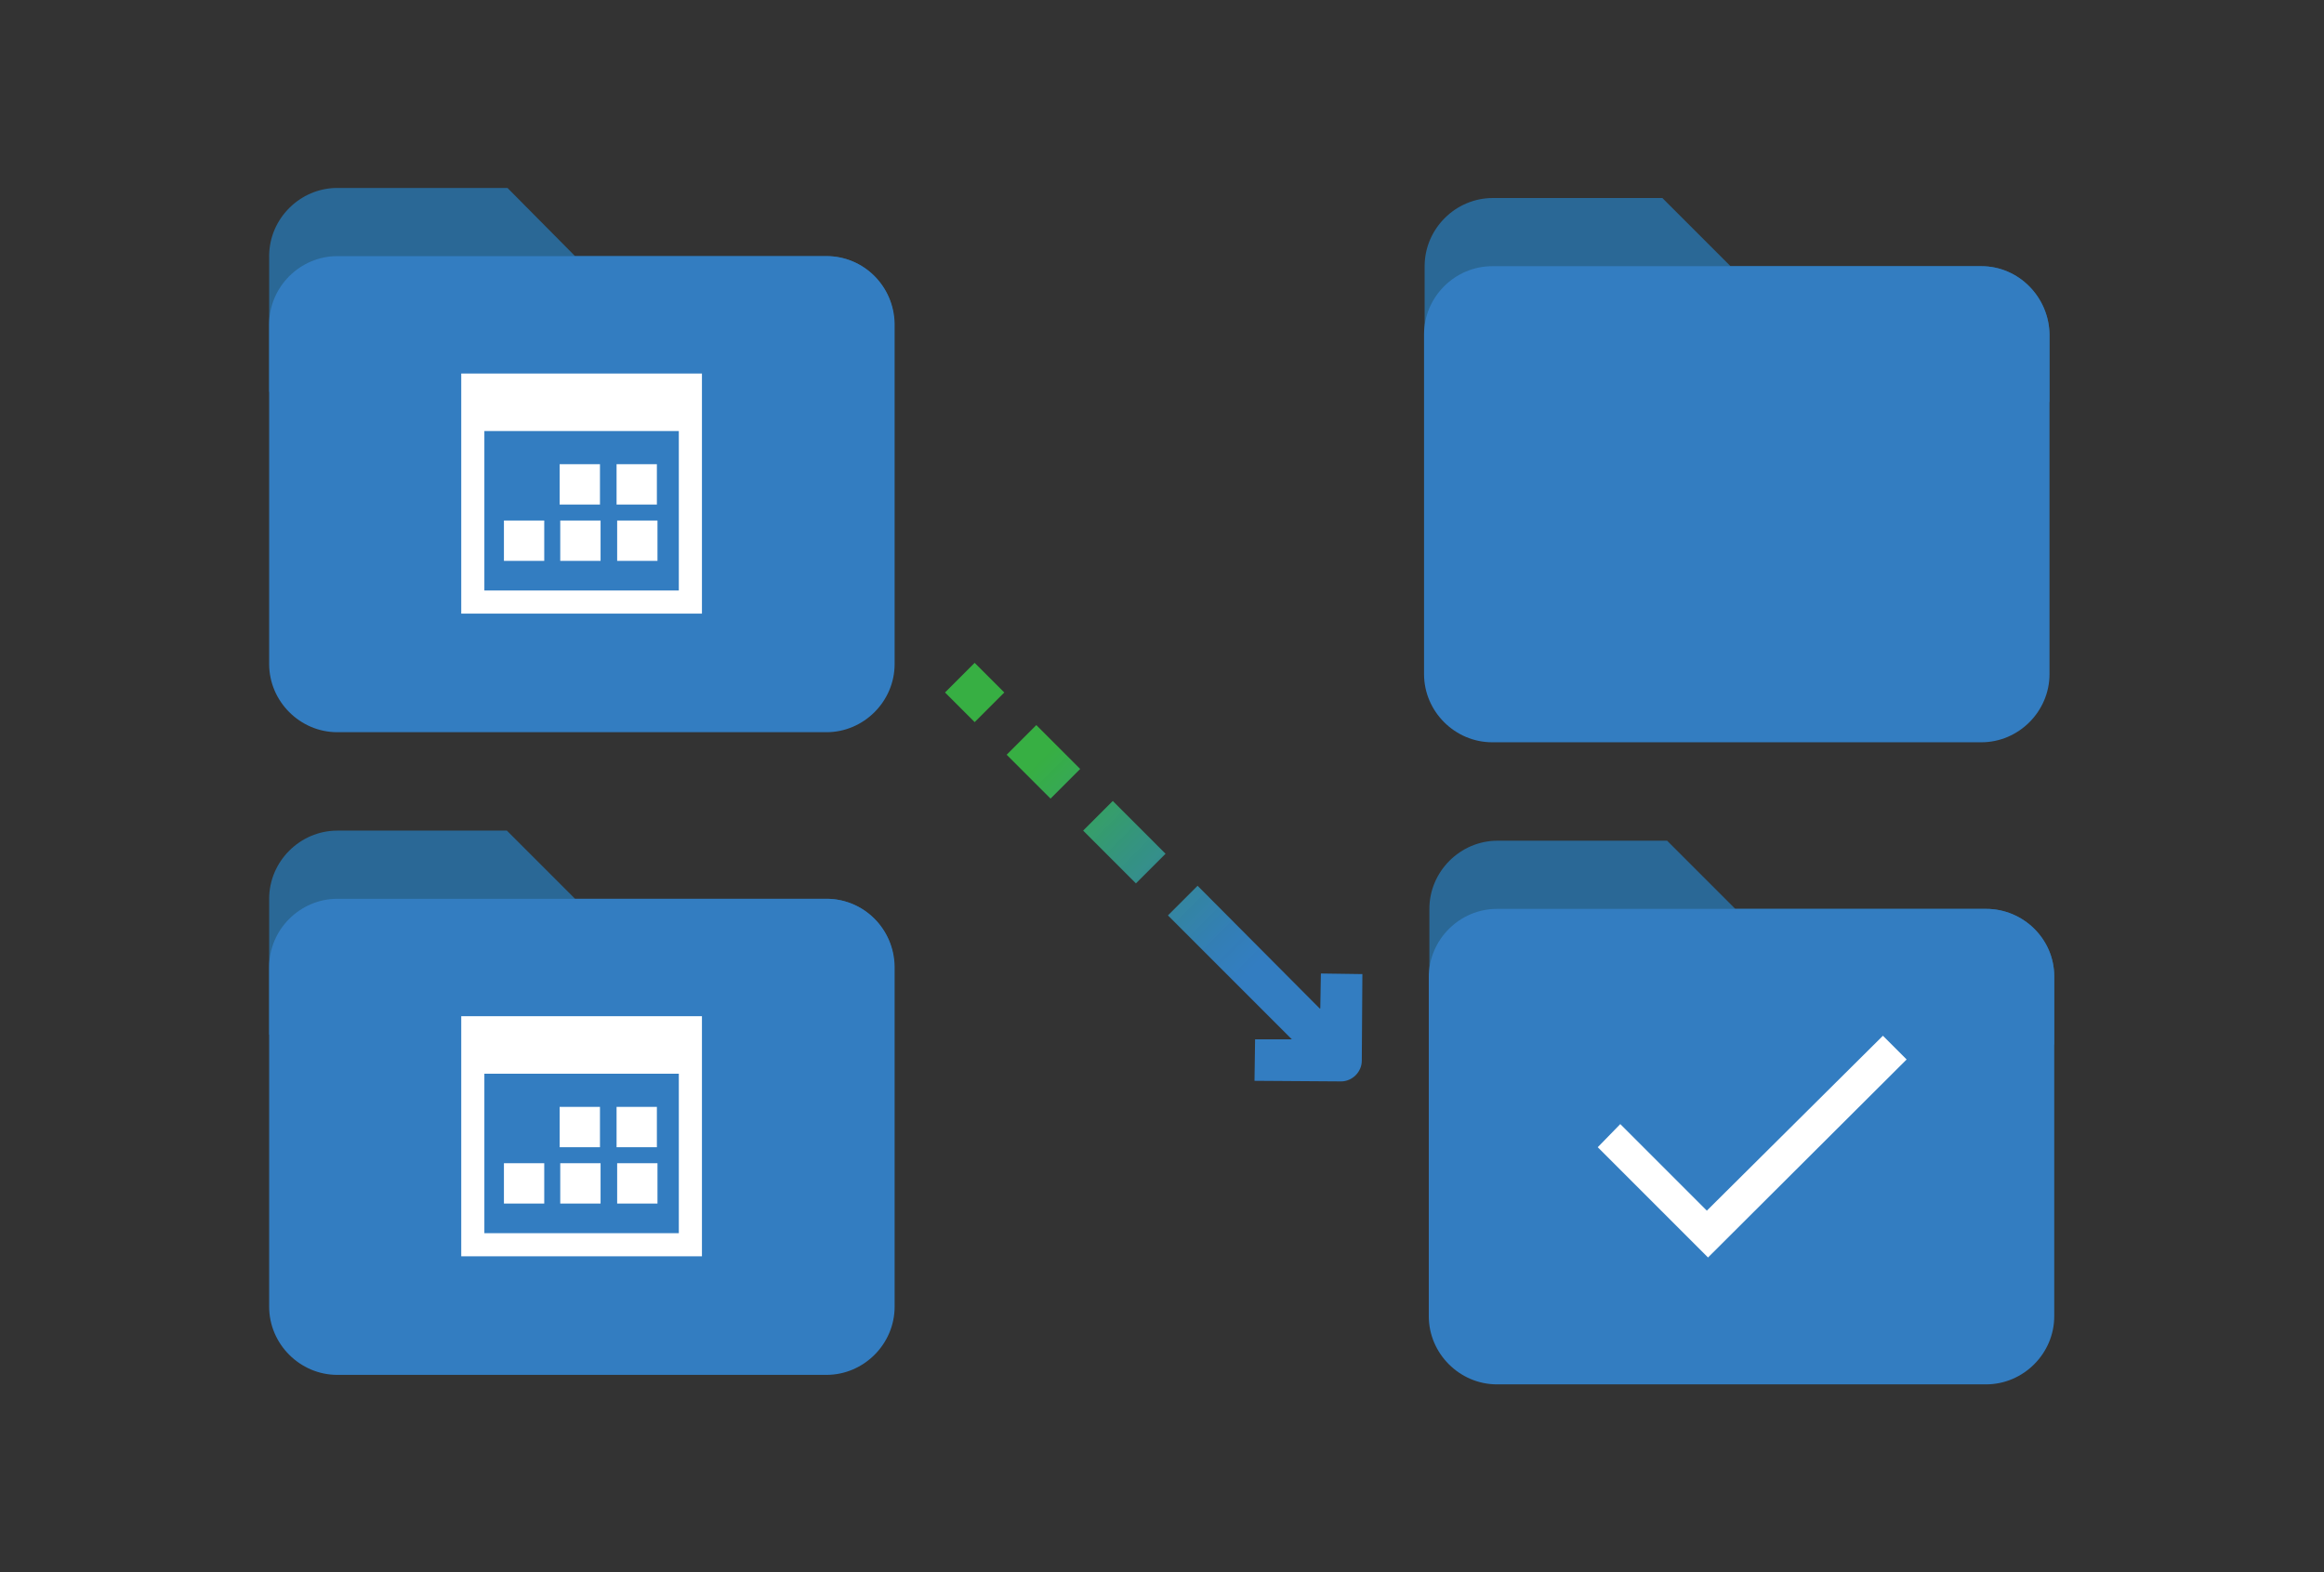
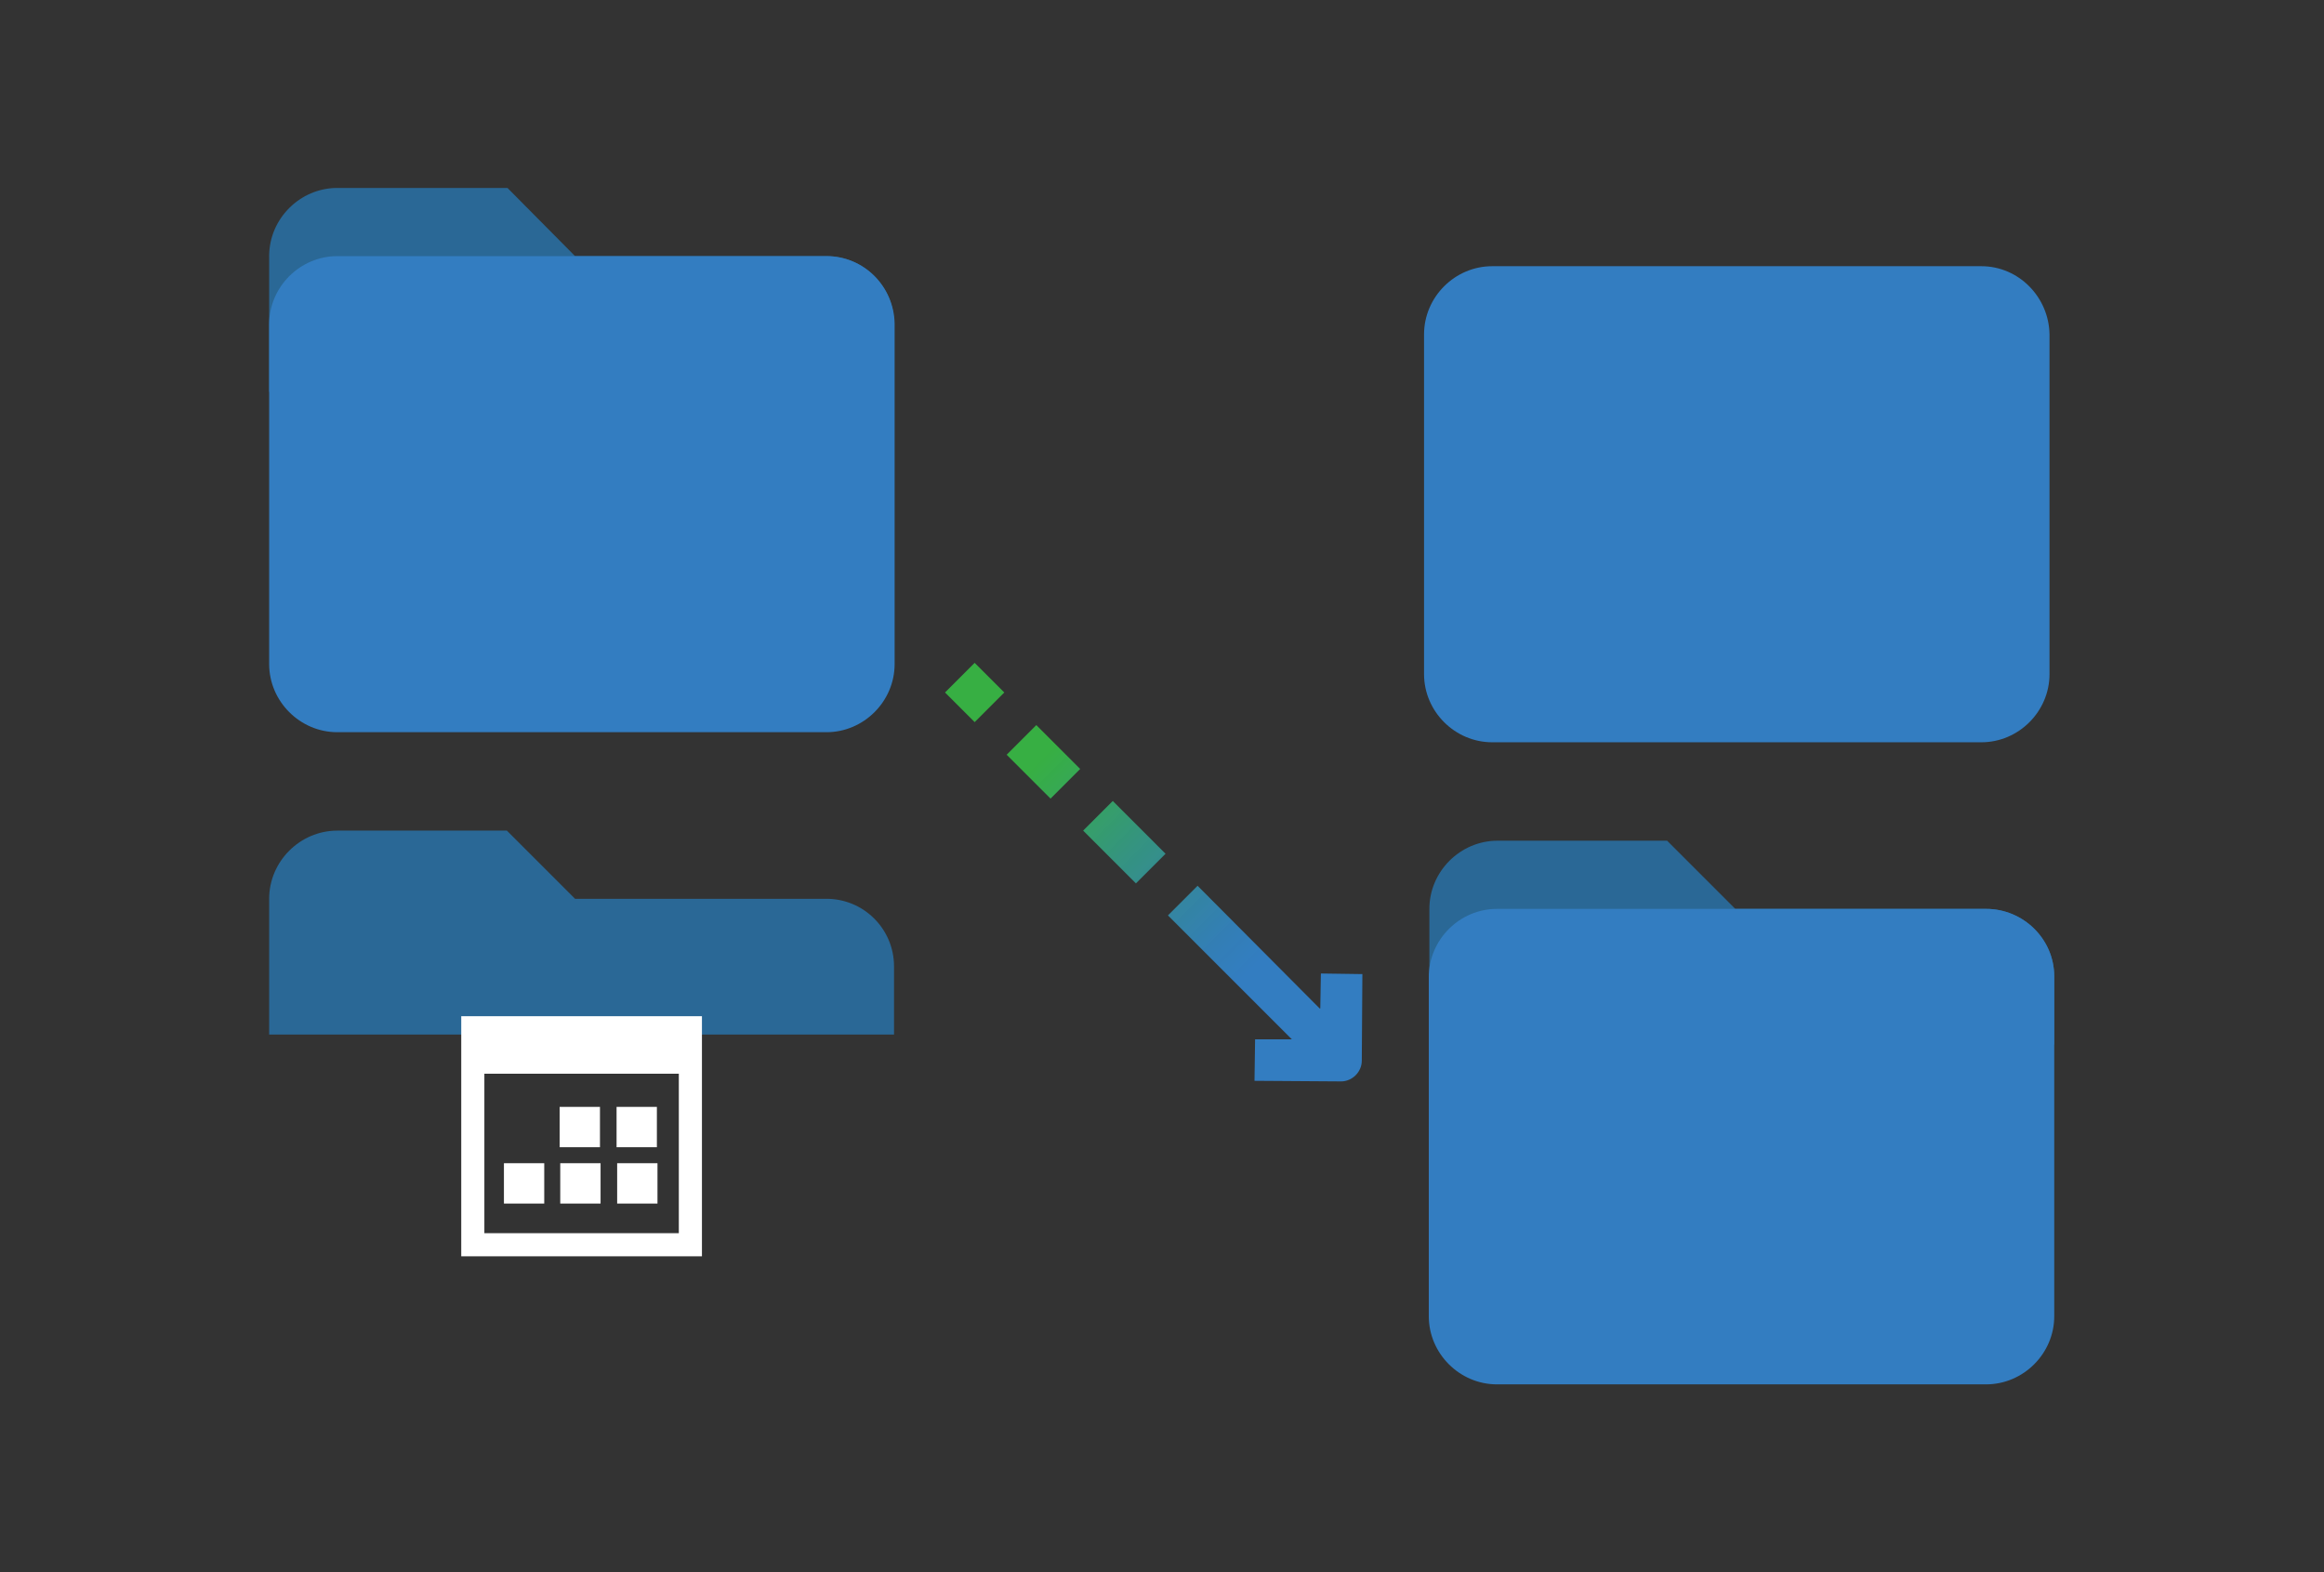
<svg xmlns="http://www.w3.org/2000/svg" version="1.1" x="0px" y="0px" viewBox="0 0 392 265.2" style="enable-background:new 0 0 392 265.2;" xml:space="preserve">
  <rect x="0" y="0" width="392" height="265.2" fill="#333333" stroke="none" />
  <g id="Layer_1">
    <g>
      <g>
        <g>
          <g>
            <g id="surface1_14_">
-               <path style="fill:#2A6896;" d="M334.2,44.9h-42.3l-11.5-11.5h-28.6c-6.3,0-11.5,5.2-11.5,11.5v22.9h105.4V56.4        C345.6,50.1,340.5,44.9,334.2,44.9z" />
              <path style="fill:#337DC1;" d="M334.2,44.9h-82.5c-6.3,0-11.5,5.2-11.5,11.5v57.3c0,6.3,5.2,11.5,11.5,11.5h82.5        c6.3,0,11.5-5.2,11.5-11.5V56.4C345.6,50.1,340.5,44.9,334.2,44.9z" />
            </g>
          </g>
        </g>
        <g>
          <g>
            <g id="surface1_13_">
              <path style="fill:#2A6896;" d="M335,153.3h-42.3l-11.5-11.5h-28.6c-6.3,0-11.5,5.2-11.5,11.5v22.9h105.4v-11.5        C346.5,158.4,341.3,153.3,335,153.3z" />
              <path style="fill:#337DC1;" d="M335,153.3h-82.5c-6.3,0-11.5,5.2-11.5,11.5V222c0,6.3,5.2,11.5,11.5,11.5H335        c6.3,0,11.5-5.2,11.5-11.5v-57.3C346.5,158.4,341.3,153.3,335,153.3z" />
            </g>
          </g>
        </g>
      </g>
      <g>
        <g>
          <g>
            <g id="surface1_12_">
              <path style="fill:#2A6896;" d="M139.4,43.2H97L85.6,31.7H56.9c-6.3,0-11.5,5.2-11.5,11.5v22.9h105.4V54.6        C150.8,48.3,145.7,43.2,139.4,43.2z" />
              <path style="fill:#337DC1;" d="M139.4,43.2H56.9c-6.3,0-11.5,5.2-11.5,11.5v57.3c0,6.3,5.2,11.5,11.5,11.5h82.5        c6.3,0,11.5-5.2,11.5-11.5V54.6C150.8,48.3,145.7,43.2,139.4,43.2z" />
            </g>
          </g>
        </g>
        <g>
          <g>
            <g id="surface1_11_">
              <path style="fill:#2A6896;" d="M139.4,151.6H97l-11.5-11.5H56.9c-6.3,0-11.5,5.2-11.5,11.5v22.9h105.4V163        C150.8,156.7,145.7,151.6,139.4,151.6z" />
-               <path style="fill:#337DC1;" d="M139.4,151.6H56.9c-6.3,0-11.5,5.2-11.5,11.5v57.3c0,6.3,5.2,11.5,11.5,11.5h82.5        c6.3,0,11.5-5.2,11.5-11.5V163C150.8,156.7,145.7,151.6,139.4,151.6z" />
            </g>
          </g>
        </g>
        <g>
-           <path style="fill:#FFFFFF;" d="M77.8,63c13.5,0,27.1,0,40.6,0c0,13.5,0,26.9,0,40.5c-13.5,0-27,0-40.6,0      C77.8,90,77.8,76.5,77.8,63z M114.5,99.6c0-9,0-18,0-26.9c-11,0-21.9,0-32.8,0c0,9,0,17.9,0,26.9      C92.7,99.6,103.6,99.6,114.5,99.6z M94.4,78.3h6.8v6.8h-6.8V78.3z M104,78.3h6.8v6.8H104V78.3z M85,87.8h6.8v6.8H85V87.8z       M94.5,87.8h6.8v6.8h-6.8V87.8z M104.1,87.8h6.8v6.8h-6.8V87.8z" />
-         </g>
+           </g>
        <g>
          <path style="fill:#FFFFFF;" d="M77.8,171.4c13.5,0,27.1,0,40.6,0c0,13.5,0,26.9,0,40.5c-13.5,0-27,0-40.6,0      C77.8,198.4,77.8,184.9,77.8,171.4z M114.5,208c0-9,0-18,0-26.9c-11,0-21.9,0-32.8,0c0,9,0,17.9,0,26.9      C92.7,208,103.6,208,114.5,208z M94.4,186.7h6.8v6.8h-6.8V186.7z M104,186.7h6.8v6.8H104V186.7z M85,196.2h6.8v6.8H85V196.2z       M94.5,196.2h6.8v6.8h-6.8V196.2z M104.1,196.2h6.8v6.8h-6.8V196.2z" />
        </g>
      </g>
      <linearGradient id="SVGID_1_" gradientUnits="userSpaceOnUse" x1="1550.094" y1="1609.534" x2="1600.15" y2="1609.534" gradientTransform="matrix(0.707 0.707 -0.707 0.707 217.771 -2105.822)">
        <stop offset="0" style="stop-color:#39E44A;stop-opacity:0.7" />
        <stop offset="0.176" style="stop-color:#37C96A;stop-opacity:0.753" />
        <stop offset="0.421" style="stop-color:#35A88F;stop-opacity:0.826" />
        <stop offset="0.648" style="stop-color:#3490AB;stop-opacity:0.894" />
        <stop offset="0.848" style="stop-color:#3382BB;stop-opacity:0.954" />
        <stop offset="1" style="stop-color:#337DC1" />
      </linearGradient>
      <path style="fill:url(#SVGID_1_);" d="M191.6,149l-8.9-8.9l5-5l8.9,8.9L191.6,149z M169.8,127.3l7.4,7.4l5-5l-7.4-7.4L169.8,127.3    z M229.7,178.9l0.1-14.6l-7-0.1l-0.1,5.9c0,0,0,0-0.1,0L202,149.4l-5,5l20.2,20.2l0.4,0.4l0.3,0.3l-6.2,0l-0.1,7l14.6,0.1    C228.1,182.4,229.7,180.8,229.7,178.9z M169.4,116.8l-5-5l-5,5l5,5L169.4,116.8z" />
-       <polygon style="fill:#FFFFFF;" points="288.1,212.1 321.6,178.7 317.6,174.7 287.9,204.2 273.3,189.6 269.5,193.5   " />
    </g>
  </g>
  <g id="sync_1_">
</g>
  <g id="add_1_">
</g>
  <g id="move_1_">
</g>
  <g id="transfer_1_">
</g>
  <g id="share_1_">
</g>
  <g id="link_1_">
</g>
  <g id="export_1_">
</g>
  <g id="integrate_1_">
</g>
  <g id="connect_1_">
</g>
  <g id="copy_1_">
</g>
  <g id="convert_1_">
</g>
  <g id="push">
</g>
  <g id="upload_1_">
</g>
  <g id="download_1_">
</g>
  <g id="migrate_1_">
</g>
  <g id="import_export_1_">
</g>
  <g id="create_shared_1_">
</g>
  <g id="auto-sync_1_">
</g>
  <g id="two-way_sync_1_">
</g>
  <g id="one-way_two-way_sync_1_">
</g>
  <g id="view_1_">
</g>
  <g id="access_1_">
</g>
  <g id="edit">
</g>
  <g id="manage_1_">
</g>
  <g id="update_1_">
</g>
  <g id="open_1_">
</g>
  <g id="display_1_">
</g>
  <g id="use_1_">
</g>
  <g id="get_1_">
</g>
</svg>